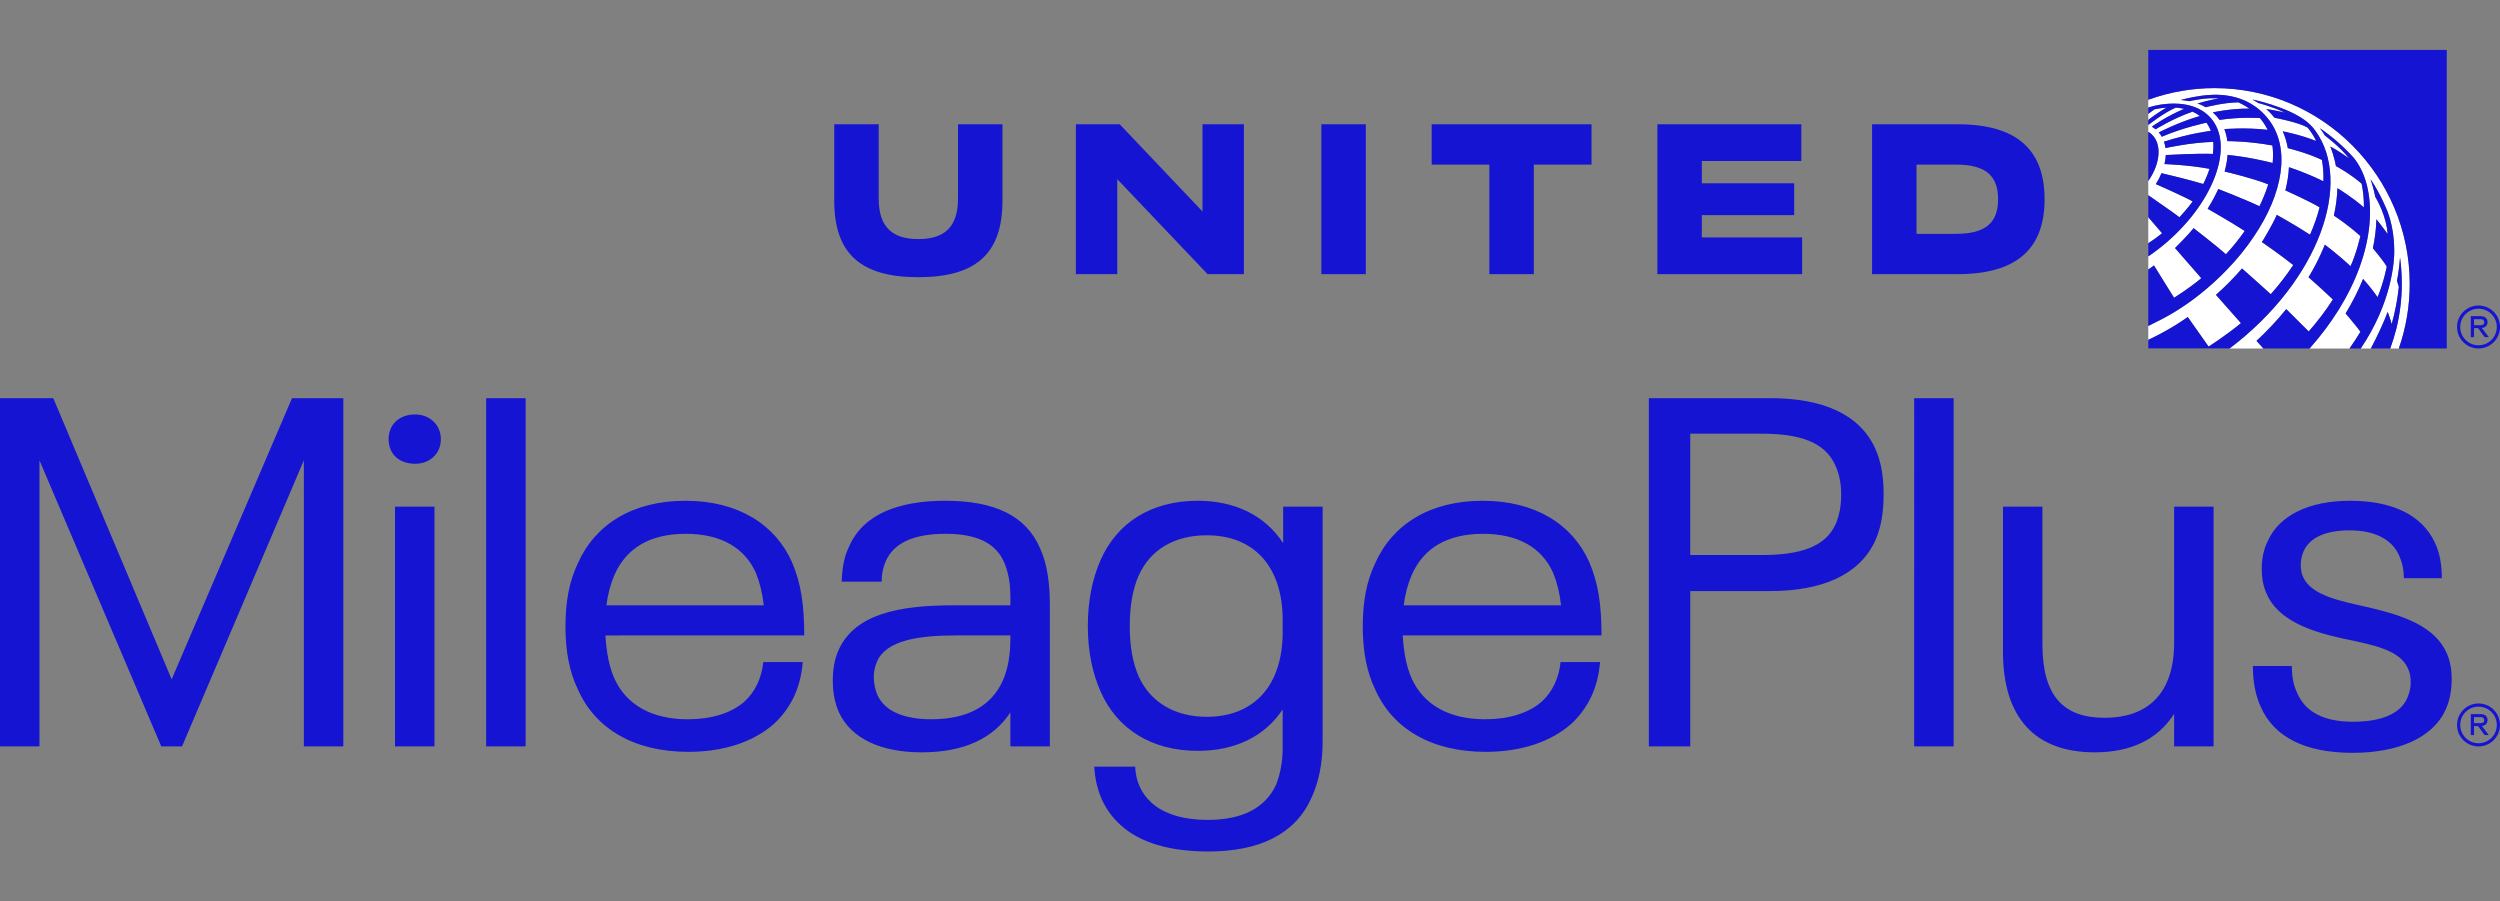
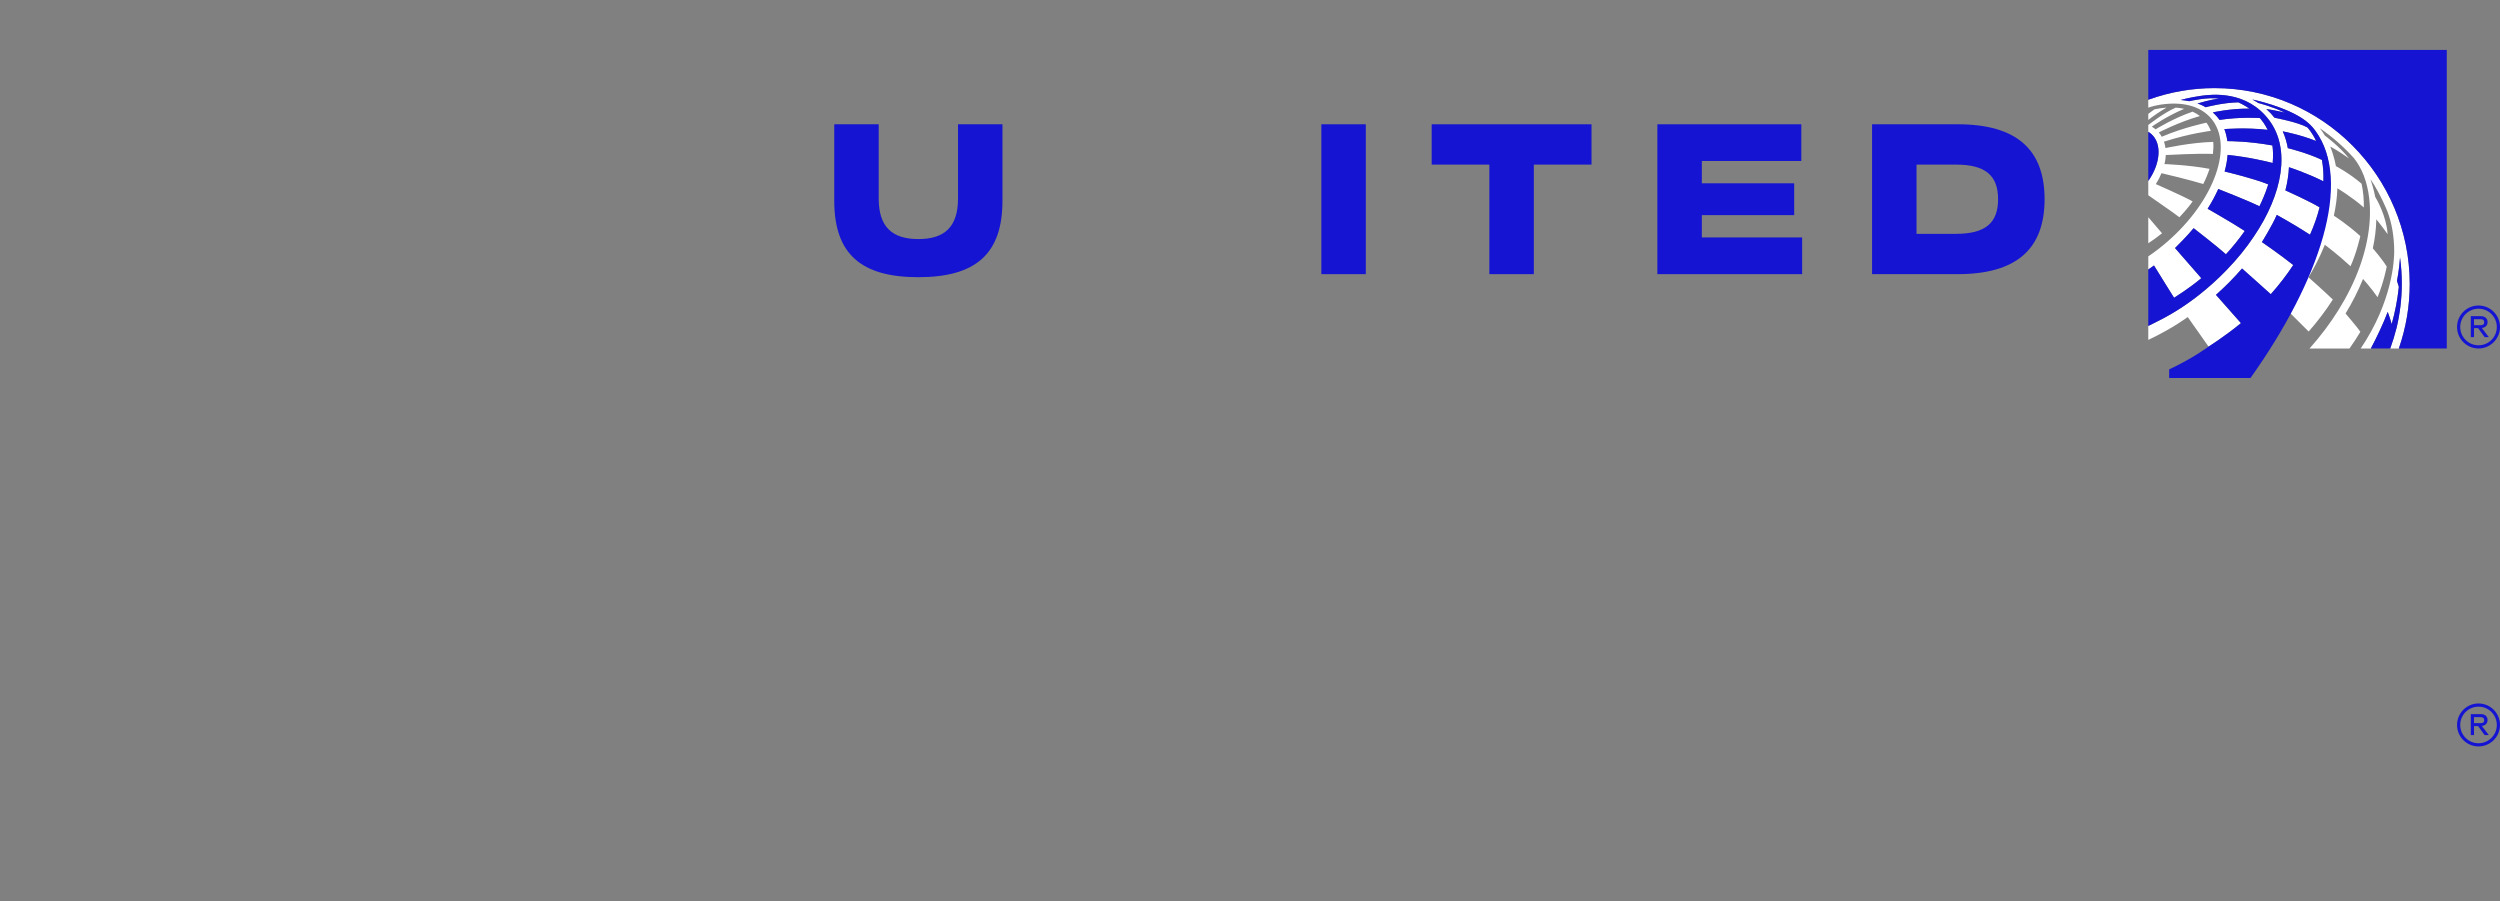
<svg xmlns="http://www.w3.org/2000/svg" version="1.1" id="Layer_1" x="0px" y="0px" viewBox="0 0 208 75" style="enable-background:new 0 0 208 75;" xml:space="preserve">
  <rect x="0" y="0" width="208" height="75" fill="#808080" stroke="none" />
  <style type="text/css">
	.st0{fill-rule:evenodd;clip-rule:evenodd;}
	.st1{fill:#1C1468;}
	.st2{fill:#0047FF;}
	.st3{fill:#1414D2;}
	.st4{fill:#FFFFFF;}
</style>
  <g>
    <g>
-       <path class="st3" d="M0,33.128h4.432l9.85,23.393l10.014-23.393h4.268V62.102h-3.283V38.299L15.144,62.102    H13.42L3.283,38.299V62.102H0V33.128z M32.331,36.534c0-1.19,0.862-2.052,2.216-2.052    c1.19,0,2.134,0.862,2.134,2.052c0,1.231-0.944,2.052-2.134,2.052    C33.193,38.586,32.331,37.765,32.331,36.534z M32.864,42.156h3.283v0.405V62.102h-3.283V42.156z     M40.448,33.128h3.283v0.405V62.102h-3.283V33.128z M63.504,55.084h3.283    c-0.164,2.134-0.985,3.817-2.38,5.13c-1.724,1.519-4.186,2.339-7.141,2.339    c-4.514,0-7.756-1.929-9.193-5.212c-0.698-1.436-1.026-3.16-1.026-5.212    c0-2.134,0.328-3.776,1.026-5.253c1.436-3.242,4.555-5.212,8.947-5.212    c4.391,0,7.469,1.97,8.865,5.089c0.78,1.806,1.026,3.652,1.026,6.115H50.371    c0.082,1.354,0.287,2.544,0.739,3.57c0.985,2.175,3.078,3.406,6.115,3.406    c1.929,0,3.611-0.492,4.72-1.477C62.847,57.546,63.381,56.356,63.504,55.084z M51.11,47.861    c-0.328,0.78-0.534,1.559-0.657,2.503h13.092c-0.123-1.067-0.328-1.888-0.657-2.709    c-0.944-2.093-2.914-3.242-5.828-3.242C54.065,44.413,52.095,45.604,51.11,47.861z M87.347,50.282    V62.102h-3.283v-2.832c-1.395,2.134-3.817,3.324-7.387,3.324c-3.324,0-5.869-1.108-6.895-3.365    c-0.328-0.78-0.493-1.6-0.493-2.627c0-0.985,0.164-1.806,0.492-2.544    c1.354-2.955,4.966-3.694,9.48-3.694h4.802v-0.657c0-1.231-0.164-2.093-0.534-2.955    c-0.698-1.601-2.339-2.339-4.843-2.339c-2.503,0-4.227,0.657-4.966,2.216    c-0.246,0.575-0.369,1.108-0.369,1.765h-3.324c0.041-1.149,0.205-2.093,0.616-2.914    c1.149-2.667,4.063-3.817,8.003-3.817c4.145,0,6.731,1.272,7.88,3.94    C87.101,46.835,87.347,48.435,87.347,50.282z M83.408,56.684c0.451-0.985,0.657-2.175,0.657-3.612    v-0.205h-4.555c-3.078,0-5.746,0.41-6.525,2.134c-0.164,0.369-0.287,0.821-0.287,1.313    c0,0.575,0.123,1.067,0.287,1.477c0.657,1.477,2.38,2.052,4.514,2.052    C80.494,59.844,82.464,58.736,83.408,56.684z M110.042,42.156v19.535c0,1.847-0.328,3.406-0.944,4.72    c-1.354,2.996-4.309,4.432-8.577,4.432c-3.119,0-5.663-0.698-7.305-2.216    c-1.313-1.19-2.052-2.791-2.175-4.843h3.406c0.041,1.231,0.534,2.257,1.354,2.996    c1.026,0.944,2.668,1.436,4.679,1.436c2.873,0,4.802-0.985,5.705-2.955    c0.328-0.862,0.533-1.847,0.533-3.078v-3.16c-1.518,2.298-4.022,3.447-7.059,3.447    c-3.899,0-6.731-1.847-8.085-4.925c-0.698-1.559-1.067-3.406-1.067-5.458    c0-2.052,0.369-3.94,1.067-5.499c1.354-3.078,4.186-4.925,8.085-4.925    c3.037,0,5.581,1.19,7.1,3.529v-3.037H110.042z M106.718,52.58v-0.985    c0-4.555-2.462-7.059-6.32-7.059c-2.627,0-4.679,1.149-5.663,3.365    c-0.492,1.108-0.739,2.503-0.739,4.186s0.246,3.037,0.739,4.186    c0.985,2.175,3.037,3.365,5.663,3.365C104.255,59.639,106.718,57.136,106.718,52.58z     M129.839,55.084h3.283c-0.164,2.134-0.985,3.817-2.38,5.13c-1.724,1.519-4.186,2.339-7.141,2.339    c-4.514,0-7.756-1.929-9.193-5.212c-0.698-1.436-1.026-3.16-1.026-5.212    c0-2.134,0.328-3.776,1.026-5.253c1.436-3.242,4.555-5.212,8.947-5.212    c4.391,0,7.469,1.97,8.865,5.089c0.78,1.806,1.026,3.652,1.026,6.115h-16.539    c0.082,1.354,0.287,2.544,0.739,3.57c0.985,2.175,3.078,3.406,6.115,3.406    c1.929,0,3.611-0.492,4.72-1.477C129.183,57.546,129.716,56.356,129.839,55.084z M117.445,47.861    c-0.328,0.78-0.534,1.559-0.657,2.503h13.092c-0.123-1.067-0.328-1.888-0.657-2.709    c-0.944-2.093-2.914-3.242-5.828-3.242C120.4,44.413,118.43,45.604,117.445,47.861z     M137.181,33.128h10.096c4.35,0,7.428,1.313,8.741,4.186c0.492,1.108,0.698,2.298,0.698,3.817    c0,1.519-0.205,2.75-0.698,3.858c-1.313,2.832-4.391,4.186-8.741,4.186h-6.648v12.928h-3.447V33.128z     M146.579,46.178c3.16,0,5.294-0.657,6.156-2.586c0.287-0.698,0.451-1.477,0.451-2.421    c0-0.985-0.164-1.765-0.492-2.462c-0.862-1.929-2.955-2.627-6.115-2.627h-5.951v10.096H146.579z     M159.26,33.128h3.283v0.405V62.102h-3.283V33.128z M184.17,42.156V62.102h-3.283v-2.709    c-1.395,2.175-3.652,3.201-6.607,3.201c-4.925,0-7.633-2.832-7.633-8.372V42.156h3.283v11.45    c0,4.227,1.683,6.115,5.171,6.115c3.735,0,5.787-2.175,5.787-6.238V42.156H184.17z M188.097,58.818    c-0.451-0.985-0.657-2.134-0.657-3.406h3.242c0,0.862,0.123,1.6,0.451,2.257    c0.657,1.519,2.134,2.38,4.638,2.38c2.339,0,3.94-0.657,4.514-1.97    c0.164-0.41,0.287-0.78,0.287-1.313c0-0.451-0.082-0.862-0.246-1.19    c-0.698-1.477-2.668-1.888-5.458-2.462c-2.791-0.616-5.335-1.56-6.279-3.694    c-0.287-0.657-0.41-1.272-0.41-2.134c0-0.821,0.164-1.601,0.493-2.257    c0.944-2.134,3.406-3.365,6.854-3.365c3.53,0,5.992,1.19,7.059,3.488    c0.41,0.862,0.575,1.847,0.575,2.955h-3.16c0-0.78-0.164-1.395-0.41-1.929    c-0.616-1.354-2.093-2.052-4.104-2.052c-2.011,0-3.324,0.616-3.817,1.724    c-0.164,0.369-0.246,0.739-0.246,1.19c0,0.369,0.082,0.739,0.205,0.985    c0.698,1.519,3.037,1.97,5.417,2.503c2.996,0.698,5.54,1.601,6.525,3.817    c0.287,0.657,0.41,1.354,0.41,2.175c0,0.944-0.164,1.765-0.492,2.503    c-1.067,2.38-3.981,3.612-7.757,3.612C191.791,62.635,189.205,61.322,188.097,58.818z" />
      <path id="Globe_00000106853276024506486080000017754971832027354784_" class="st3" d="M205.838,59.668v0.499h0.575    c0.185,0,0.274-0.089,0.274-0.246c0-0.164-0.096-0.253-0.274-0.253H205.838z M205.571,59.415h0.848    c0.328,0,0.547,0.192,0.547,0.486c0,0.294-0.192,0.465-0.479,0.499l0.582,0.759h-0.349l-0.54-0.746    h-0.342v0.746h-0.267V59.415z M206.213,58.794c0.839,0,1.522,0.683,1.522,1.522    s-0.683,1.522-1.522,1.522c-0.839,0-1.522-0.683-1.522-1.522S205.373,58.794,206.213,58.794     M206.213,58.529c-0.987,0-1.787,0.8-1.787,1.787c0,0.987,0.8,1.787,1.787,1.787    c0.987,0,1.787-0.8,1.787-1.787C208,59.329,207.2,58.529,206.213,58.529L206.213,58.529z" />
    </g>
    <g>
      <path class="st4" d="M180.724,17.633c-0.586-0.41-1.985-1.388-1.987-1.389v-1.187    c1.01-1.437,1.156-3.087,0.269-3.892c-0.083-0.076-0.174-0.14-0.269-0.196v-0.591l0.016,0.009    c0,0,1.266-1.002,2.272-1.434c0.242,0.018,0.475,0.051,0.696,0.102    c-1.503,0.638-2.612,1.428-2.689,1.484c0.154,0.091,0.295,0.206,0.313,0.221    c0.019-0.012,1.476-0.923,3.08-1.47c0.217,0.099,0.428,0.223,0.61,0.363    c-1.746,0.491-3.425,1.367-3.425,1.367c0.095,0.11,0.178,0.229,0.25,0.356    c0.011-0.005,0.022-0.009,0.03-0.012c1.787-0.765,3.686-1.157,3.686-1.157    c0.148,0.203,0.271,0.431,0.364,0.681c0,0-1.704,0.195-3.896,0.898    c0.097,0.303,0.123,0.531,0.124,0.533c0,0,2.067-0.462,3.973-0.514    c0.027,0.306,0.017,0.65-0.027,1.003c-1.129-0.06-3.818,0.084-3.923,0.092    c0,0-0.01,0.387-0.11,0.752c0,0,1.965,0.063,3.752,0.396c-0.138,0.428-0.315,0.85-0.524,1.262    c-1.191-0.358-2.998-0.792-3.474-0.901c-0.125,0.308-0.282,0.614-0.469,0.91    c0,0,2.208,0.964,3.056,1.435h0.002l-0,0.001c-0.368,0.551-1.097,1.322-1.097,1.322    C181.113,17.919,180.913,17.771,180.724,17.633z M179.26,9.094c-0.179,0.12-0.352,0.247-0.523,0.382    v0.504c0.449-0.357,1.025-0.743,1.523-1.027C179.938,8.974,179.604,9.021,179.26,9.094z     M178.737,18.071v2.168c0.384-0.249,0.768-0.526,1.145-0.83L178.737,18.071z M184.249,7.331    c-1.881,0-3.729,0.324-5.493,0.961l-0.019,0.007v0.66c0.107-0.041,0.289-0.102,0.556-0.164    c0.134-0.03,0.268-0.057,0.4-0.079c0.044-0.007,0.093-0.014,0.14-0.021    c1.727-0.247,3.214,0.104,4.107,1.129c1.954,2.242,0.335,6.847-3.617,10.285    c-0.504,0.438-1.02,0.835-1.543,1.191c-0.014,0.009-0.028,0.018-0.042,0.027v1.098    c0.159-0.11,0.317-0.221,0.474-0.337c0.215,0.363,1.646,2.648,1.671,2.687    c0.106-0.069,0.415-0.265,0.789-0.519c0.431-0.296,0.94-0.665,1.413-1.057    c0.021-0.019,0.042-0.037,0.062-0.055l-2.185-2.506c0.222-0.217,0.961-0.953,1.549-1.652    c0.138,0.106,1.959,1.518,2.687,2.171c0.577-0.628,1.101-1.278,1.564-1.941    c-1.004-0.659-3.088-1.848-3.088-1.848c0.347-0.549,0.645-1.1,0.888-1.644    c0,0,2.431,0.95,3.423,1.438c0.261-0.529,0.481-1.06,0.657-1.589    c0.026-0.078,0.051-0.156,0.075-0.233c-1.231-0.499-3.429-1.023-3.629-1.07    c0.13-0.475,0.215-0.938,0.25-1.382c1.779,0.177,3.41,0.584,3.747,0.672    c0.05-0.515,0.044-1.002-0.02-1.458c-1.986-0.357-3.545-0.36-3.749-0.359    c-0.045-0.353-0.127-0.688-0.249-1.001c0.001,0,1.762-0.154,3.603,0.061    c-0.095-0.191-0.218-0.408-0.338-0.583c-0.095-0.139-0.307-0.397-0.307-0.397    s-1.556-0.117-3.36,0.153c-0.172-0.247-0.364-0.453-0.557-0.624    c0.037-0.009,1.399-0.325,3.045-0.318c-0.453-0.311-0.924-0.52-0.924-0.52v-0    c-1.273,0.025-2.609,0.379-2.715,0.408c-0.364-0.213-0.647-0.299-0.682-0.31    c-0.001-0-0.002-0.001-0.003-0.001c0.001-0,0.001-0.001,0.002-0.001    c0.103-0.031,1.086-0.329,1.807-0.407c0,0-0.001-0-0.003-0    c-0.981-0.128-2.331,0.179-2.486,0.216c-0.211-0.042-0.504-0.08-0.718-0.101    c0,0,0.727-0.21,1.688-0.345c0.875-0.123,3.811-0.483,5.686,2.041    c1.776,2.39,1.13,6.1-1.28,9.657c-0.636,0.955-1.398,1.898-2.275,2.798    c-0.738,0.767-1.486,1.431-2.2,1.998c-1.113,0.889-2.309,1.659-3.541,2.266    c-0.257,0.137-0.515,0.265-0.772,0.389v1.157c2.06-0.975,3.281-1.903,3.281-1.903l1.735,2.462    c0,0,1.344-0.841,2.693-1.951l0-0c-0-0-0-0-0.001-0l-2.079-2.353    c-0-0-0-0-0-0c0.793-0.704,1.518-1.439,2.169-2.193    c0,0,2.156,1.914,2.392,2.14c0.684-0.771,1.313-1.583,1.87-2.427    c-1.122-0.891-2.585-1.895-2.607-1.91l-0.001-0.001v0l-0-0c0,0,0.879-1.405,1.236-2.263    c0,0,1.422,0.776,2.766,1.65c0.329-0.735,0.602-1.499,0.797-2.278    c-0.882-0.532-2.846-1.409-2.846-1.409c0.168-0.66,0.269-1.306,0.297-1.929    c0,0,1.428,0.453,2.866,1.174c0.022-0.605-0.016-1.202-0.122-1.781    c-1.218-0.585-2.838-0.981-2.838-0.981c-0.086-0.488-0.226-0.958-0.422-1.396    c0,0,1.474,0.276,2.775,0.804c-0.326-0.72-0.725-1.131-0.725-1.131    c-0.834-0.457-2.733-0.804-2.733-0.804c-0.206-0.261-0.44-0.51-0.687-0.727    c0.597,0.082,1.528,0.294,1.528,0.294c-1.023-0.501-2.177-0.79-2.191-0.793    c-0.001-0.001-0.229-0.15-0.502-0.296c0,0,2.862,0.586,4.417,1.759    c0.141,0.106,0.275,0.225,0.413,0.356c0.157,0.15,0.294,0.318,0.415,0.484    c3.098,4.239,0.418,12.408-7.133,18.121h2.809c-0.154-0.171-0.531-0.589-0.573-0.636    c0.884-0.815,1.717-1.7,2.476-2.64l1.869,1.861l0-0.001    c0.732-0.833,1.411-1.724,2.011-2.66c0,0-0.982-0.942-2.027-1.851    c0.839-1.356,1.357-2.707,1.357-2.707c0.08,0.059,1.098,0.815,2.141,1.787    c0.504-1.104,0.816-2.508,0.816-2.508c-1.088-0.991-2.204-1.698-2.204-1.698    c0.167-0.749,0.272-1.52,0.294-2.281c0,0,1.182,0.702,2.203,1.6    c0.009-0.666-0.048-1.33-0.189-1.979c-1.013-0.877-2.139-1.465-2.139-1.465    c-0-0.001-0.109-0.737-0.469-1.625c0.002,0.001,0.005,0.003,0.008,0.004    c0.07,0.035,0.607,0.308,1.555,0.984c-0.74-0.96-2.013-1.905-2.013-1.905    c-0.122-0.207-0.262-0.411-0.416-0.61c1.046,0.715,2.001,1.555,2.844,2.497    c0.313,0.392,0.6,0.891,0.822,1.464c0.061,0.157,0.113,0.312,0.159,0.467    c0.693,2.341,0.267,4.972-0.516,7.127c-0.902,2.483-2.405,4.803-4.168,6.775h3.325    c0.322-0.457,0.611-0.892,0.909-1.393c-0.222-0.338-1.234-1.521-1.234-1.521    c0.557-0.911,1.058-1.896,1.454-2.875c0,0,0.677,0.749,1.207,1.519    c0.521-1.246,0.764-2.547,0.764-2.547c-0.357-0.596-1.156-1.521-1.156-1.521    c0.17-0.786,0.276-1.599,0.29-2.412c0.4,0.477,0.939,1.232,0.939,1.232s-0-0.002-0-0.005    c-0.102-1.479-0.865-2.823-1.034-3.105c-0.005-0.028-0.01-0.058-0.017-0.092    c-0.099-0.513-0.279-1.086-0.373-1.369c0.858,1.266,1.41,2.69,1.41,2.69    c0.353,0.916,0.565,2.072,0.565,3.331c0,0.666-0.134,4.144-2.79,8.068h0.84    c0.493-0.923,1.039-2.07,1.405-3.044c0,0,0,0.001,0.001,0.002    c0.012,0.031,0.194,0.513,0.33,1.014c0.282-0.997,0.484-2.033,0.595-3.1l0-0.001    c-0.035-0.138-0.11-0.362-0.152-0.499c0,0,0.18-0.906,0.252-1.939    c0.097,0.709,0.148,1.43,0.148,2.158c0,1.262-0.149,2.501-0.437,3.697    c-0.148,0.589-0.329,1.169-0.526,1.712h0.717c0.597-1.722,0.905-3.535,0.905-5.359    C200.491,14.644,193.205,7.331,184.249,7.331z" />
      <path class="st3" d="M69.41,16.702V10.34h3.698v6.175c0,2.375,1.128,3.376,3.3,3.376    c2.171,0,3.299-1.001,3.299-3.376V10.34h3.698v6.361c0,4.445-2.248,6.361-6.998,6.361    C71.658,23.063,69.41,21.146,69.41,16.702z" />
-       <polygon class="st3" points="100.047,17.596 93.16,10.34 89.512,10.34 89.512,22.809 92.956,22.809     92.956,14.906 100.471,22.809 103.491,22.809 103.491,10.34 100.047,10.34   " />
      <polygon class="st3" points="109.937,22.809 113.635,22.809 113.635,10.775 113.635,10.34 109.937,10.34       " />
      <g>
        <path class="st3" d="M162.882,10.34h-7.125v12.469h7.125c4.953,0,7.227-2.151,7.227-6.234     S167.835,10.34,162.882,10.34z M162.746,19.455h-3.291v-5.76h3.291c2.409,0,3.495,0.881,3.495,2.88     S165.155,19.455,162.746,19.455z" />
      </g>
      <polygon class="st3" points="141.592,17.898 149.276,17.898 149.276,15.251 141.592,15.251 141.592,13.394     149.87,13.394 149.87,10.34 137.894,10.34 137.894,22.809 149.938,22.809 149.938,19.755     141.592,19.755   " />
      <polygon class="st3" points="119.115,13.695 123.915,13.695 123.915,22.809 127.614,22.809 127.614,13.695     132.414,13.695 132.414,10.34 119.115,10.34   " />
      <path class="st3" d="M197.254,28.992c0.493-0.923,1.039-2.07,1.405-3.044    c0,0,0,0.001,0.001,0.002c0.012,0.031,0.194,0.513,0.33,1.014    c0.282-0.997,0.484-2.033,0.595-3.1l0-0.001c-0.035-0.138-0.11-0.362-0.152-0.499    c0,0,0.18-0.906,0.252-1.939c0.097,0.709,0.148,1.43,0.148,2.158    c0,1.262-0.149,2.501-0.437,3.697c-0.148,0.589-0.329,1.169-0.526,1.712H197.254z" />
-       <path class="st3" d="M195.481,28.992h0.933c2.656-3.924,2.79-7.402,2.79-8.068    c0-1.259-0.211-2.415-0.565-3.331c0,0-0.551-1.423-1.41-2.69c0.094,0.283,0.274,0.857,0.373,1.369    c0.007,0.034,0.012,0.064,0.017,0.092c0.169,0.282,0.932,1.627,1.034,3.105    c0,0.003,0,0.005,0,0.005s-0.539-0.755-0.939-1.232    c-0.014,0.813-0.12,1.626-0.29,2.412c0,0,0.798,0.925,1.156,1.521c0,0-0.243,1.301-0.764,2.547    c-0.53-0.771-1.207-1.519-1.207-1.519c-0.396,0.979-0.897,1.964-1.454,2.875    c0,0,1.012,1.184,1.234,1.521C196.092,28.1,195.802,28.536,195.481,28.992z" />
-       <path class="st3" d="M192.155,28.992c1.763-1.972,3.265-4.291,4.168-6.775    c0.783-2.155,1.209-4.786,0.516-7.127c-0.046-0.154-0.099-0.31-0.159-0.467    c-0.222-0.573-0.509-1.072-0.822-1.464c-0.843-0.942-1.798-1.782-2.844-2.497    c0.154,0.198,0.294,0.402,0.416,0.61c0,0,1.274,0.945,2.013,1.905    c-0.949-0.676-1.486-0.949-1.555-0.984c-0.003-0.001-0.006-0.002-0.008-0.004    c0.36,0.888,0.469,1.624,0.469,1.625c0,0,1.126,0.587,2.139,1.465    c0.14,0.649,0.198,1.314,0.189,1.979c-1.021-0.899-2.203-1.6-2.203-1.6    c-0.022,0.761-0.127,1.532-0.294,2.281c0,0,1.116,0.707,2.204,1.698c0,0-0.312,1.404-0.816,2.508    c-1.044-0.972-2.061-1.728-2.141-1.787c0,0-0.518,1.351-1.357,2.707    c1.045,0.909,2.027,1.851,2.027,1.851c-0.6,0.936-1.279,1.827-2.011,2.66l-0,0.001    l-1.869-1.861c-0.759,0.94-1.592,1.825-2.476,2.64c0.042,0.047,0.419,0.465,0.573,0.636H192.155z" />
-       <path class="st3" d="M192.635,10.872c-0.121-0.165-0.258-0.334-0.415-0.484    c-0.138-0.131-0.272-0.25-0.413-0.356c-1.555-1.172-4.417-1.759-4.417-1.759    c0.273,0.146,0.5,0.295,0.502,0.296c0.014,0.003,1.167,0.293,2.191,0.793    c0,0-0.931-0.211-1.528-0.294c0.247,0.217,0.481,0.466,0.687,0.727c0,0,1.899,0.346,2.733,0.804    c0,0,0.399,0.411,0.725,1.131c-1.302-0.528-2.775-0.804-2.775-0.804    c0.196,0.438,0.336,0.908,0.422,1.396c0,0,1.621,0.397,2.838,0.981    c0.105,0.578,0.144,1.176,0.122,1.781c-1.438-0.721-2.866-1.174-2.866-1.174    c-0.029,0.623-0.129,1.269-0.297,1.929c0,0,1.964,0.877,2.846,1.409    c-0.195,0.779-0.468,1.543-0.797,2.278c-1.344-0.873-2.766-1.65-2.766-1.65    c-0.357,0.858-1.236,2.263-1.236,2.263l0,0v-0l0.001,0.001    c0.022,0.015,1.485,1.019,2.607,1.91c-0.557,0.845-1.186,1.656-1.87,2.427    c-0.236-0.226-2.392-2.14-2.392-2.14c-0.651,0.755-1.376,1.49-2.169,2.193    c0,0,0,0,0,0l2.079,2.353c0,0,0,0,0.001,0l-0,0    c-1.348,1.11-2.693,1.951-2.693,1.951l-1.735-2.462c0,0-1.22,0.928-3.281,1.903v0.714h6.765    C193.053,23.279,195.733,15.11,192.635,10.872z" />
+       <path class="st3" d="M192.635,10.872c-0.121-0.165-0.258-0.334-0.415-0.484    c-0.138-0.131-0.272-0.25-0.413-0.356c-1.555-1.172-4.417-1.759-4.417-1.759    c0.273,0.146,0.5,0.295,0.502,0.296c0.014,0.003,1.167,0.293,2.191,0.793    c0,0-0.931-0.211-1.528-0.294c0.247,0.217,0.481,0.466,0.687,0.727c0,0,1.899,0.346,2.733,0.804    c0,0,0.399,0.411,0.725,1.131c-1.302-0.528-2.775-0.804-2.775-0.804    c0.196,0.438,0.336,0.908,0.422,1.396c0,0,1.621,0.397,2.838,0.981    c0.105,0.578,0.144,1.176,0.122,1.781c-1.438-0.721-2.866-1.174-2.866-1.174    c-0.029,0.623-0.129,1.269-0.297,1.929c0,0,1.964,0.877,2.846,1.409    c-0.195,0.779-0.468,1.543-0.797,2.278c-1.344-0.873-2.766-1.65-2.766-1.65    c-0.357,0.858-1.236,2.263-1.236,2.263l0,0v-0l0.001,0.001    c0.022,0.015,1.485,1.019,2.607,1.91c-0.557,0.845-1.186,1.656-1.87,2.427    c-0.236-0.226-2.392-2.14-2.392-2.14c-0.651,0.755-1.376,1.49-2.169,2.193    c0,0,0,0,0,0l2.079,2.353c0,0,0,0,0.001,0l-0,0    c-1.348,1.11-2.693,1.951-2.693,1.951c0,0-1.22,0.928-3.281,1.903v0.714h6.765    C193.053,23.279,195.733,15.11,192.635,10.872z" />
      <path class="st3" d="M188.805,10.014c-1.875-2.524-4.811-2.164-5.686-2.041    c-0.962,0.135-1.688,0.345-1.688,0.345c0.215,0.02,0.507,0.059,0.718,0.101    c0.156-0.037,1.505-0.344,2.486-0.216c0.001,0,0.003,0,0.003,0    c-0.721,0.078-1.704,0.376-1.807,0.407c-0.001,0-0.001,0.001-0.002,0.001    c0.001,0,0.002,0.001,0.003,0.001c0.035,0.01,0.319,0.096,0.682,0.31    c0.106-0.029,1.442-0.383,2.715-0.408v0c0,0,0.471,0.209,0.924,0.52    c-1.646-0.006-3.008,0.31-3.045,0.318c0.193,0.171,0.384,0.377,0.557,0.624    c1.804-0.27,3.36-0.153,3.36-0.153s0.212,0.258,0.307,0.397    c0.12,0.175,0.243,0.392,0.338,0.583c-1.841-0.215-3.602-0.061-3.603-0.061    c0.121,0.313,0.204,0.649,0.249,1.001c0.203-0.001,1.763,0.001,3.749,0.359    c0.063,0.455,0.07,0.943,0.02,1.458c-0.338-0.088-1.968-0.495-3.747-0.672    c-0.036,0.445-0.12,0.908-0.25,1.382c0.199,0.047,2.397,0.571,3.629,1.07    c-0.024,0.077-0.049,0.155-0.075,0.233c-0.176,0.529-0.397,1.06-0.657,1.589    c-0.991-0.488-3.423-1.438-3.423-1.438c-0.243,0.544-0.54,1.094-0.888,1.644    c0,0,2.084,1.189,3.088,1.848c-0.464,0.662-0.987,1.312-1.564,1.941    c-0.728-0.653-2.549-2.064-2.687-2.171c-0.587,0.699-1.327,1.435-1.549,1.652l2.185,2.506    c-0.02,0.018-0.041,0.037-0.062,0.055c-0.473,0.392-0.983,0.761-1.413,1.057    c-0.374,0.254-0.682,0.451-0.789,0.519c-0.025-0.038-1.456-2.323-1.671-2.687    c-0.157,0.116-0.316,0.228-0.474,0.337v4.696c0.257-0.124,0.515-0.252,0.772-0.389    c1.232-0.607,2.428-1.376,3.541-2.266c0.713-0.566,1.461-1.231,2.2-1.998    c0.877-0.9,1.639-1.843,2.275-2.798C189.935,16.114,190.581,12.405,188.805,10.014z" />
-       <path class="st3" d="M183.94,9.824c-0.893-1.025-2.38-1.376-4.107-1.129    c-0.047,0.007-0.096,0.014-0.14,0.021c-0.132,0.022-0.265,0.049-0.4,0.079    c-0.267,0.062-0.449,0.123-0.556,0.164v0.517c0.17-0.134,0.344-0.262,0.523-0.382    c0.344-0.074,0.679-0.121,1.001-0.142c-0.499,0.285-1.074,0.671-1.523,1.027v0.398l0.016,0.009    c0,0,1.266-1.002,2.272-1.434c0.242,0.018,0.475,0.051,0.696,0.102    c-1.503,0.638-2.612,1.428-2.689,1.484c0.154,0.091,0.295,0.206,0.313,0.221    c0.019-0.012,1.476-0.923,3.08-1.47c0.217,0.099,0.428,0.223,0.61,0.363    c-1.746,0.491-3.425,1.367-3.425,1.367c0.095,0.11,0.178,0.229,0.25,0.356    c0.011-0.005,0.022-0.009,0.03-0.012c1.787-0.765,3.686-1.157,3.686-1.157    c0.148,0.203,0.271,0.431,0.364,0.681c0,0-1.704,0.195-3.896,0.898    c0.097,0.303,0.123,0.531,0.124,0.533c0,0,2.067-0.462,3.973-0.514    c0.027,0.306,0.017,0.65-0.027,1.003c-1.129-0.06-3.818,0.084-3.923,0.092    c0,0-0.01,0.387-0.11,0.752c0,0,1.965,0.063,3.752,0.396c-0.138,0.428-0.315,0.85-0.524,1.262    c-1.191-0.358-2.998-0.792-3.474-0.901c-0.125,0.308-0.282,0.614-0.469,0.91    c0,0,2.208,0.964,3.056,1.435h0.002l-0,0.001c-0.368,0.551-1.097,1.322-1.097,1.322    c-0.211-0.158-0.411-0.306-0.6-0.444c-0.586-0.41-1.985-1.388-1.987-1.389v1.826l1.145,1.338    c-0.377,0.304-0.762,0.581-1.145,0.83v1.09c0.014-0.009,0.028-0.018,0.042-0.027    c0.523-0.356,1.04-0.753,1.544-1.191C184.275,16.671,185.894,12.066,183.94,9.824z" />
      <path class="st3" d="M178.737,15.058c1.01-1.437,1.156-3.087,0.269-3.892    c-0.083-0.076-0.174-0.14-0.269-0.196V15.058z" />
      <path class="st3" d="M184.249,7.331c8.955,0,16.241,7.313,16.241,16.303c0,1.823-0.308,3.637-0.905,5.359    h3.987V4.157h-24.835v4.142l0.019-0.007C180.52,7.654,182.368,7.331,184.249,7.331z" />
      <path id="Globe_00000124861030164157282460000017923451309608091523_" class="st3" d="M205.838,26.558v0.499h0.575    c0.185,0,0.274-0.089,0.274-0.246c0-0.164-0.096-0.253-0.274-0.253H205.838z M205.571,26.305h0.848    c0.328,0,0.547,0.192,0.547,0.486c0,0.294-0.192,0.465-0.479,0.499l0.582,0.759h-0.349l-0.54-0.746    h-0.342v0.746h-0.267V26.305z M206.213,25.684c0.839,0,1.522,0.683,1.522,1.522    s-0.683,1.522-1.522,1.522c-0.839,0-1.522-0.683-1.522-1.522S205.373,25.684,206.213,25.684     M206.213,25.419c-0.987,0-1.787,0.8-1.787,1.787s0.8,1.787,1.787,1.787    c0.987,0,1.787-0.8,1.787-1.787S207.2,25.419,206.213,25.419L206.213,25.419z" />
    </g>
  </g>
</svg>